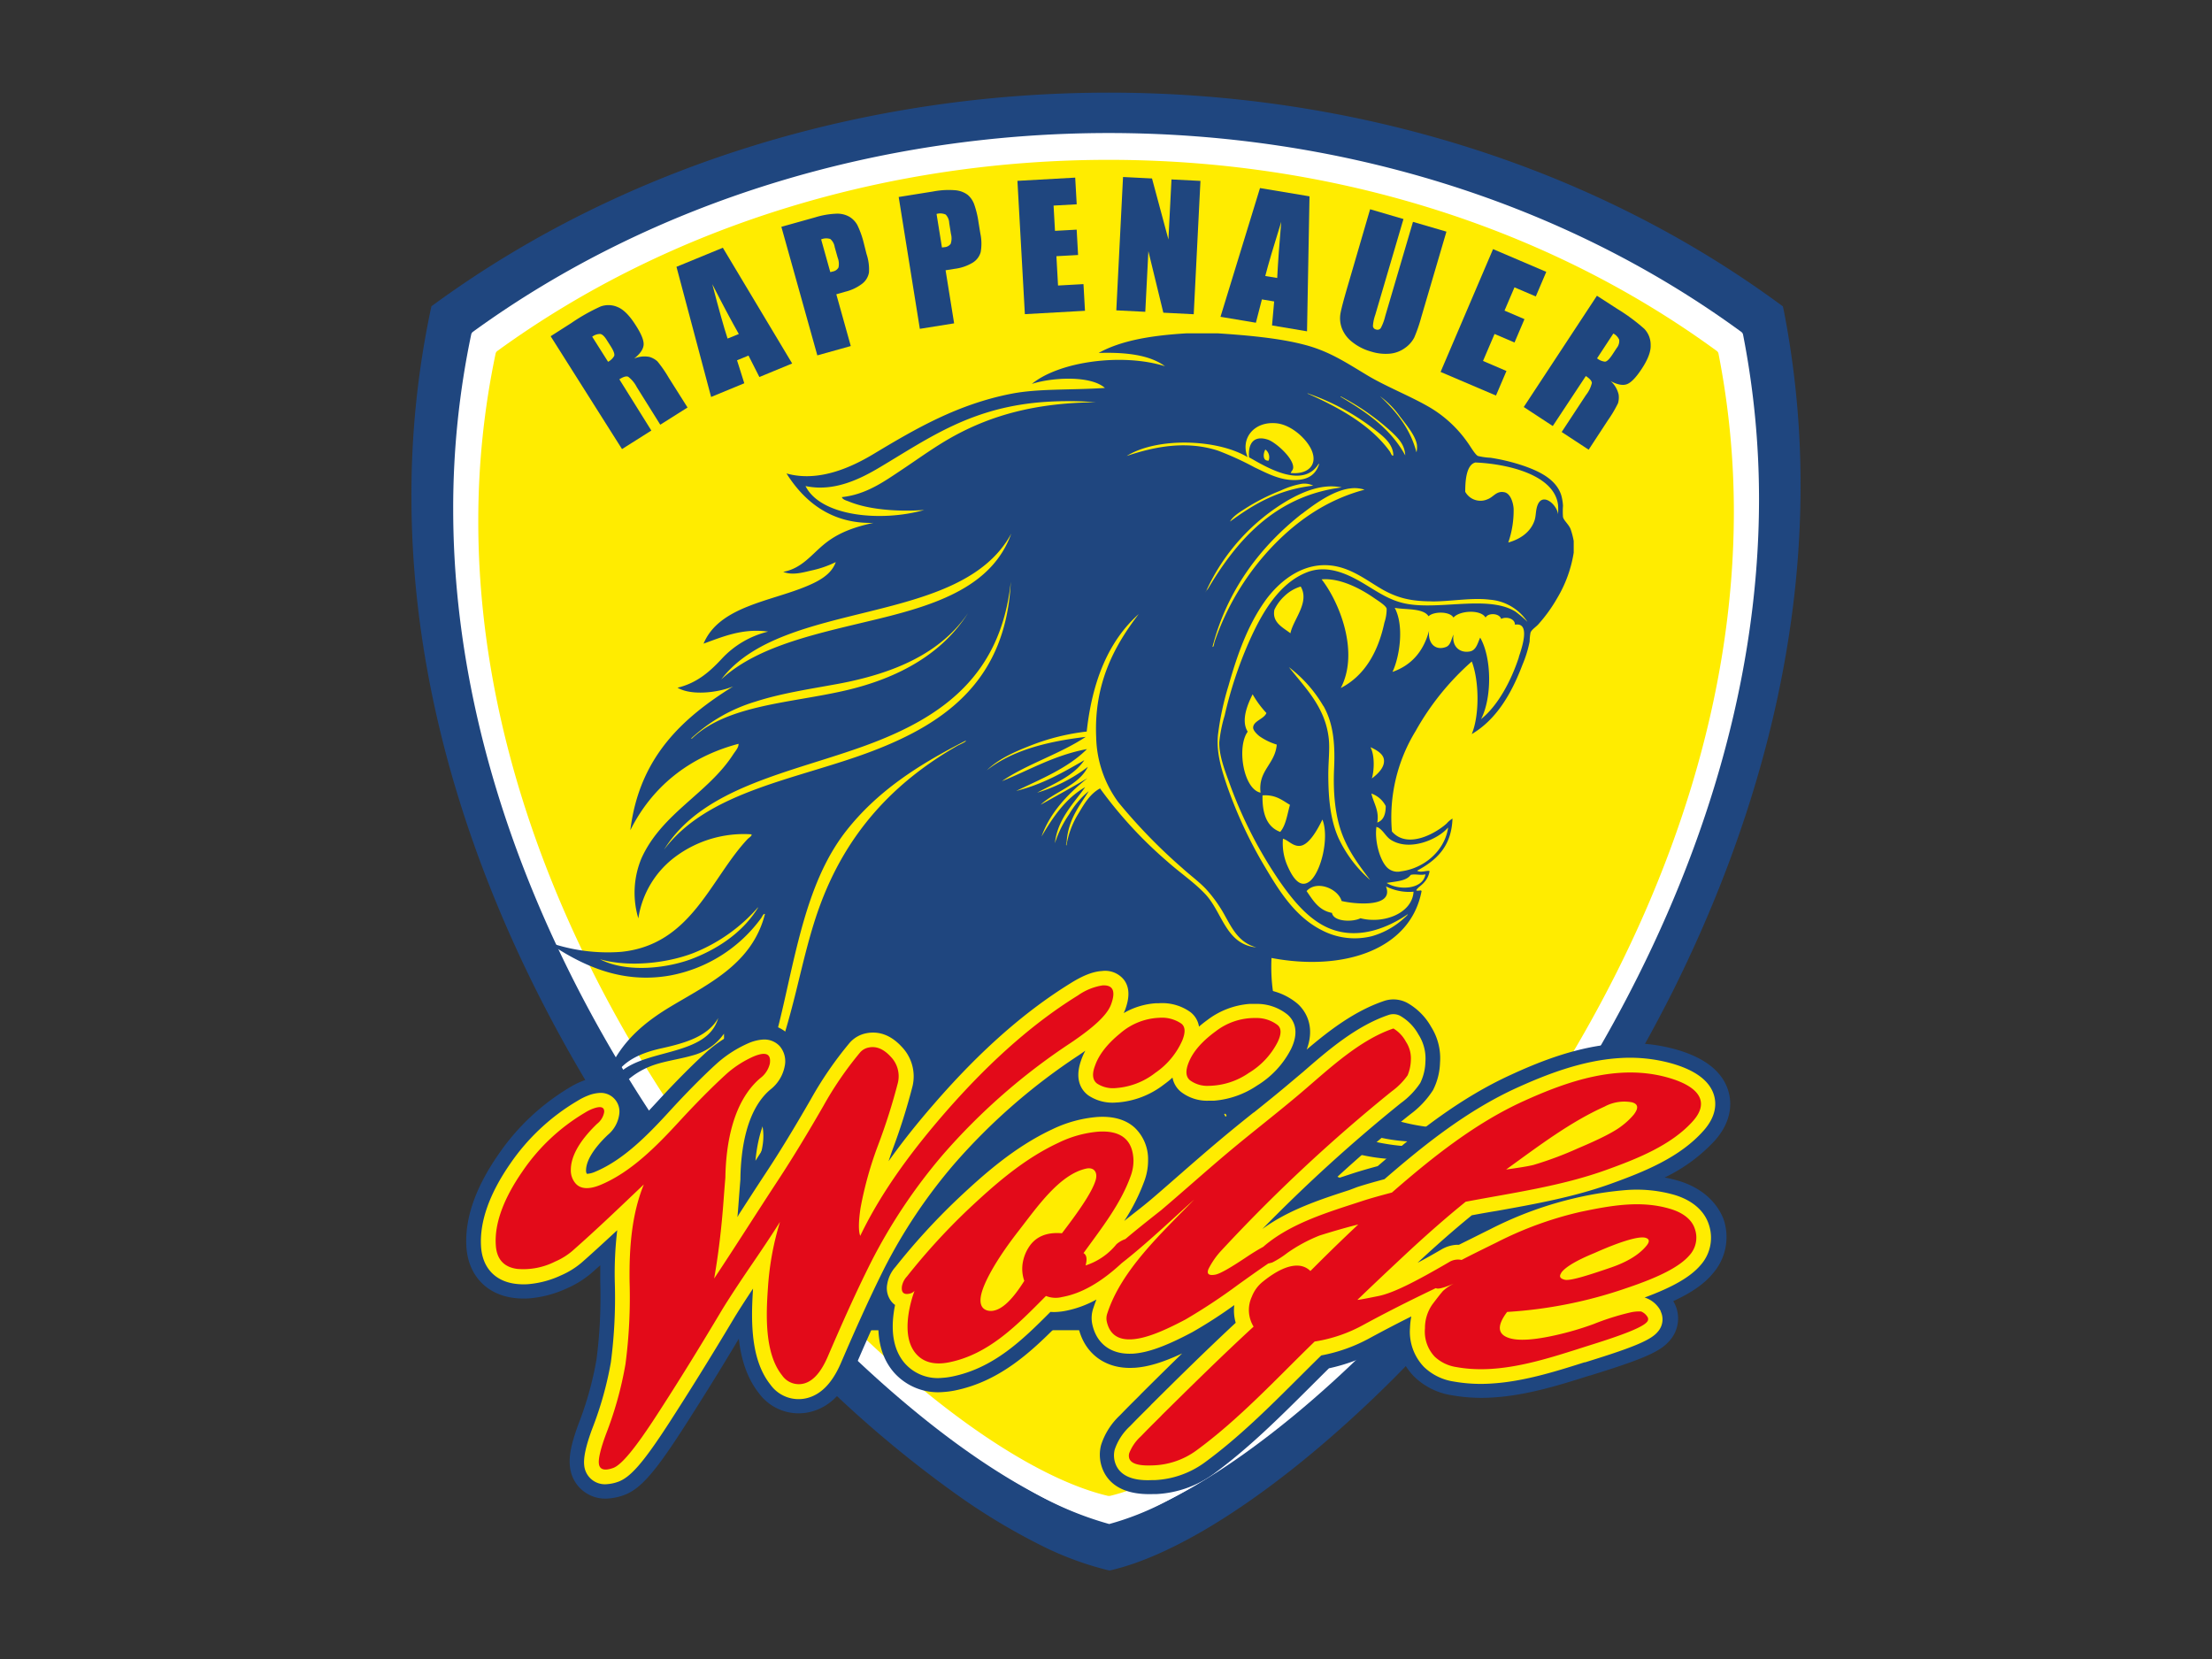
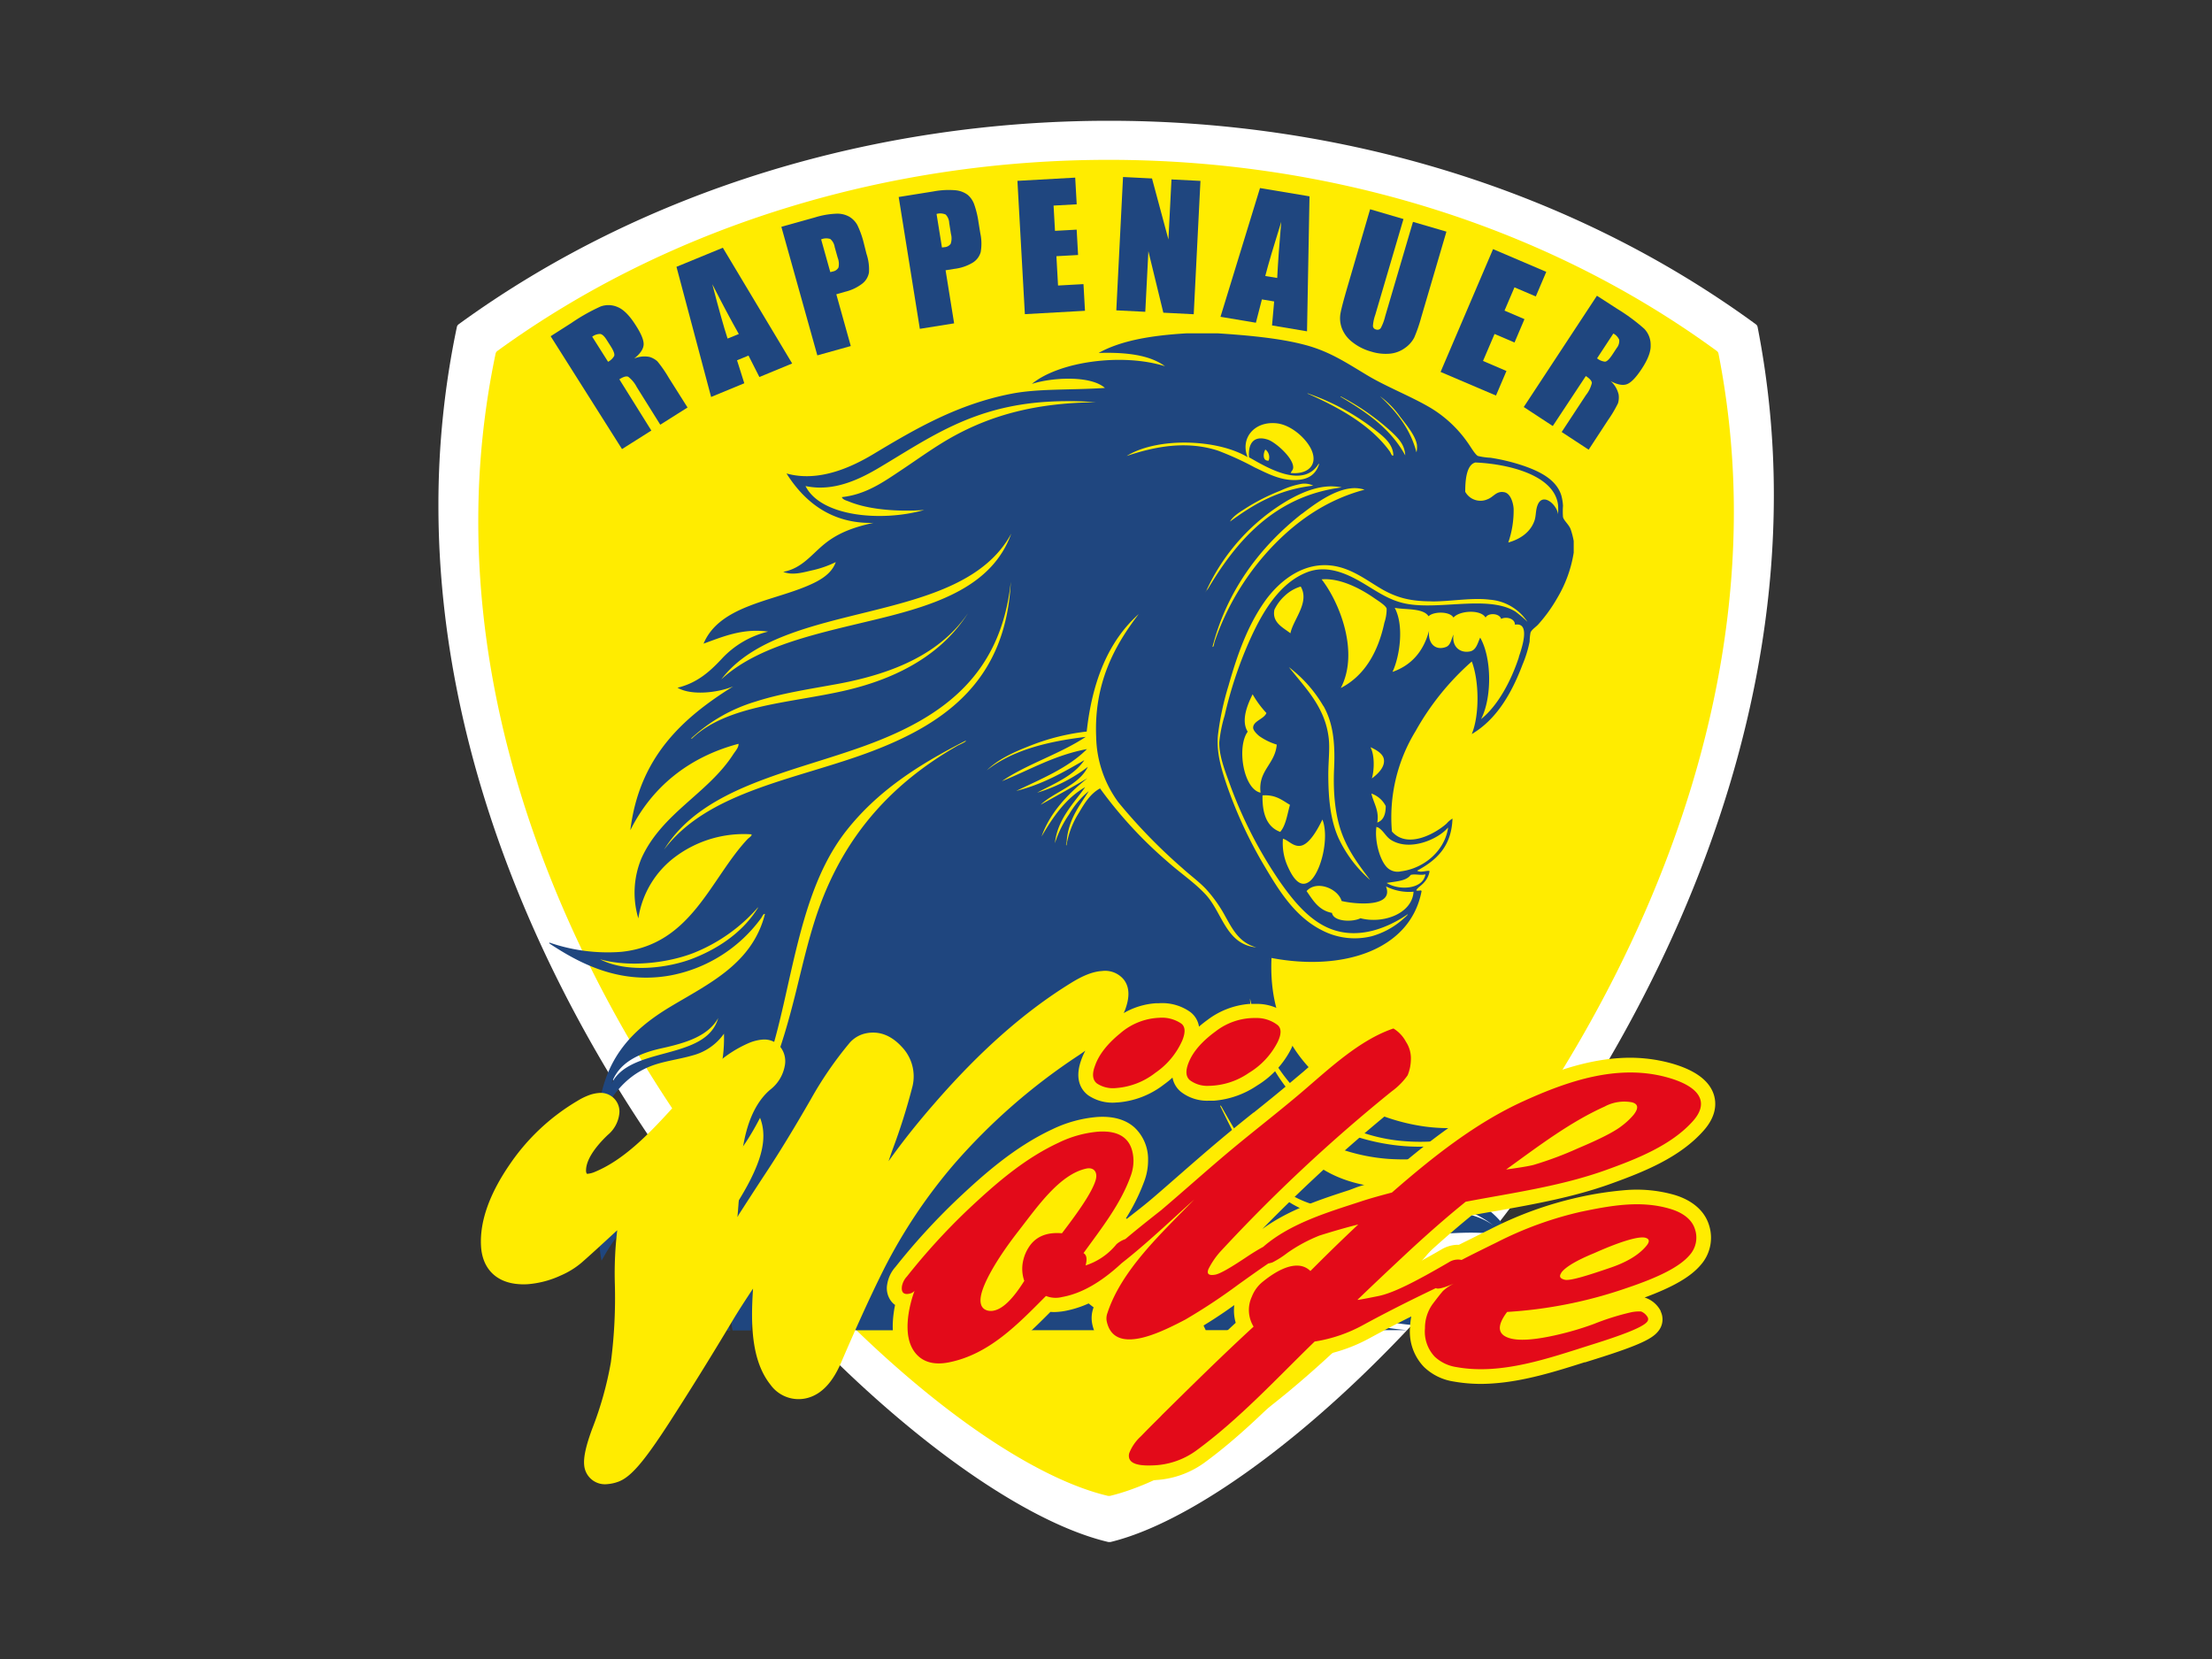
<svg xmlns="http://www.w3.org/2000/svg" width="500" height="375" viewBox="0 0 500 375">
  <rect x="0" y="0" width="500" height="375" fill="#333333" stroke="none" />
  <defs>
    <style>
      .cls-1 {
        fill: #fff;
      }

      .cls-2 {
        fill: #1f467f;
      }

      .cls-3 {
        fill: #ffec00;
      }

      .cls-4 {
        fill: #014c93;
      }

      .cls-5 {
        fill: #e30a19;
      }
    </style>
  </defs>
  <title>rappenauer-woelfe</title>
  <g id="Gewerbe">
    <g id="Wölfe">
      <path class="cls-1" d="M397.29,73.93a1,1,0,0,0-.4-.63c-42.18-30.85-94.27-46-146.22-46-52.62,0-105.1,15.51-147,46a1,1,0,0,0-.4.62,195.29,195.29,0,0,0-4.17,40.33c0,59.63,26.37,115.47,58.42,157.76,16,21.15,33.49,38.91,49.82,52.08s31.53,21.73,43.2,24.47H251c11.4-2.76,26.35-11.44,42.51-24.78,24.21-20,51-50.48,71.86-87.21s35.59-79.69,35.59-124.63A197.4,197.4,0,0,0,397.29,73.93Z" />
-       <path class="cls-2" d="M403.25,70.4,403,69.25l-.94-.69c-43.72-32-97.64-47.62-151.38-47.62-54.45,0-108.77,16-152.23,47.61l-.93.67-.24,1.12A202.64,202.64,0,0,0,93,112.2c0,30.92,6.84,60.82,17.81,88.45,16.45,41.44,42.17,77.76,68.25,104.83a258.38,258.38,0,0,0,38.34,33.16,142.71,142.71,0,0,0,17.41,10.42,72.05,72.05,0,0,0,15.3,5.78l.69.16.69-.16c6.13-1.48,13-4.5,20.53-8.86,13.11-7.64,28-19.41,43.09-34.48A343.16,343.16,0,0,0,378,224.3C395.29,189.73,407,150.59,407,109.81A205.06,205.06,0,0,0,403.25,70.4ZM397,111.91c0,29.38-6.45,58-16.85,84.55-15.59,39.84-40.08,75.07-64.77,101.25a248.06,248.06,0,0,1-36,31.94,131.76,131.76,0,0,1-16,9.84,63.39,63.39,0,0,1-12.65,5,75.46,75.46,0,0,1-18.14-7.74c-12.37-7-26.74-18-41.25-32.22a321.51,321.51,0,0,1-60.55-82.38c-16.65-32.68-27.8-69.6-27.8-108a191.53,191.53,0,0,1,3.87-38.42c41-29.48,92.33-44.57,143.81-44.57,50.81,0,101.7,14.7,143,44.55A193.75,193.75,0,0,1,397,111.91Z" />
      <path class="cls-1" d="M394,75.64a1,1,0,0,0-.4-.62c-41.24-30.16-92.17-44.94-143-44.95C199.21,30.08,147.89,45.24,106.9,75a1,1,0,0,0-.39.61,191,191,0,0,0-4.07,39.43c0,58.3,25.78,112.9,57.12,154.24,15.67,20.68,32.74,38,48.71,50.91s30.83,21.25,42.23,23.92H251c11.15-2.69,25.76-11.19,41.56-24.22,23.67-19.56,49.91-49.36,70.25-85.26s34.8-77.91,34.8-121.85A193.13,193.13,0,0,0,394,75.64Z" />
      <path class="cls-3" d="M388.45,79.94a1,1,0,0,0-.38-.6c-39.65-29-88.61-43.21-137.45-43.21-49.46,0-98.8,14.58-138.21,43.21a1,1,0,0,0-.38.58,183.61,183.61,0,0,0-3.92,37.91c0,56.05,24.79,108.54,54.92,148.3,15.07,19.88,31.48,36.58,46.83,49s29.64,20.43,40.6,23h.45c10.72-2.59,24.77-10.76,40-23.29,22.76-18.8,48-47.46,67.55-82s33.45-74.9,33.46-117.15A185.5,185.5,0,0,0,388.45,79.94Z" />
      <path class="cls-4" d="M315.36,110.87c0,.17-.06.34-.08.51.05-.2.1-.4.15-.6C315.38,110.79,315.34,110.8,315.36,110.87Z" />
      <path class="cls-4" d="M315.46,110.68l0,.1h0Z" />
      <path class="cls-2" d="M151.58,220.48A32.91,32.91,0,0,0,172,207.6c.33-.44.54-1.14.91-1-2.88,11.28-12.66,15.72-21.44,21-9,5.42-15.69,12.34-16.41,26.07,2.84-5.46,5.86-10.15,11.78-12.58,3-1.22,6.5-1.59,9.66-2.51a12.53,12.53,0,0,0,7.15-4.93c.34,13.7-6.61,19.78-14.39,25.56-7.43,5.52-16,11.63-13.29,25.76,2.14-3.84,4.23-7,7.55-9.46s7.52-3.64,11.57-5.43c8-3.56,12.77-9.78,16.71-17.41,1.46,3.68.54,7.52-.6,10.47-3.48,9-10.14,15.13-12.48,25a19.85,19.85,0,0,0,1,12.59h5.35a15.14,15.14,0,0,1-.13-7.05c1-4.06,3.84-7,6.44-9.86,5.58-6,12.34-11.92,11.47-23.25,1.69,9.37-2.55,14.81-6.95,19.83-4.25,4.85-10.09,9.18-10.57,16.91a13.07,13.07,0,0,0,.27,3.43h4.16a21.65,21.65,0,0,1,4-10.28c5.32-7.78,12.8-14.06,13.19-26.47.23-.24.37.26.4.3,2.5,3.07,5.46,7.38,5,13.08-.25,3.34-1.9,6.21-3.12,9.06a38.44,38.44,0,0,0-2.82,9.36,29.3,29.3,0,0,0-.35,4.94h4.63c.66-5.5,3.35-10.4,4.68-15.5,1.61-6.22,1.54-13.92-2.11-18.52A17.16,17.16,0,0,1,197.78,277c.38,5.16-.84,9.52-2,13.69-.91,3.24-2.17,6.46-2.54,10H209.7c.59-1.46,1.63-3,2.67-3.13s3.37,1.51,4.53,2.51c.23.2.44.4.65.61h37.36c-3.67-2.62-8.07-4.8-11.14-8.26-3.26-3.67-6.29-9.16-4.13-16.2,10.84,1.43,15.43,9.07,20,16.81,1.43,2.4,2.85,5,4.38,7.65h6c-.55-1.26-1.08-2.55-1.62-3.83-5.22-12.35-11.68-22.74-25.77-26.07,14.17,2.54,21.83,12.45,27.48,24.55.83,1.78,1.6,3.61,2.43,5.34h17.27a22,22,0,0,1-6.62-13.19c.28-.07.5.35.6.5,4.06,5.68,10.75,10,18.6,12.69h15.72a66.58,66.58,0,0,1-11.47-2c-9.35-2.57-17-7.15-21.84-13.89,5.47,5.33,13.33,9.67,22.14,12.38,8.45,2.6,21.09,3.85,30.39.91a23.92,23.92,0,0,1-9.31,2.62h9.82a37.66,37.66,0,0,0,11.26-6.55c-9.51,3-22.53,2.48-31.2-.5a43.2,43.2,0,0,1-20.53-15.1c13.43,4.57,29.81-2.23,44.18,1a18.75,18.75,0,0,0-11.47-9.26c-5.47-1.68-12.26-1.22-18.92-2-12.76-1.51-19.23-8.52-23.85-18-.2-.32.79.52,1.11.81a42.6,42.6,0,0,0,25.46,10.87c12.65.81,23-2.87,28.58-10-5.58,2.71-13.55,3.69-20.83,2.62a45.56,45.56,0,0,1-17.61-6.54c-9.4-6-17.36-15.61-16.61-31.5,16.15,3.07,31.38-1.76,33.92-15.1-.06-.37-.85.07-1.21-.2.36-.66,1.23-1.1,1.81-1.81a4.83,4.83,0,0,0,1.21-2.52c-.43-.27-2,.46-2.82-.1,4.26-2.31,7.78-5.37,8-11.78a5.23,5.23,0,0,0-1.31,1.11c-2.49,2.24-8.86,5.85-12.38,1.81A37.33,37.33,0,0,1,320,165.22a59.73,59.73,0,0,1,12.68-15.7c1.68,4.37,1.78,12.08,0,16.41,5.58-3.29,9-9.17,11.47-15.7a26.31,26.31,0,0,0,1.61-5.24,11.88,11.88,0,0,1,.2-2c.23-.64,1.15-1.22,1.71-1.81a34.49,34.49,0,0,0,4.33-6,28.8,28.8,0,0,0,3.72-10.26v-2.62a17.09,17.09,0,0,0-.71-2.72c-.44-1.08-1.54-1.92-1.71-2.72a16.47,16.47,0,0,1,0-2.52,10.94,10.94,0,0,0-.4-2.42c-1.16-3.61-5-5.38-8.25-6.54a43.67,43.67,0,0,0-7.75-1.91,15,15,0,0,1-2.82-.4c-.65-.29-1.75-2.25-2.31-3a27.62,27.62,0,0,0-8.36-7.85c-4.33-2.58-10-4.78-14.29-7.35-4.8-2.87-8.7-5.54-14.49-7-5.6-1.45-12.74-2.09-19.32-2.52h-7.15c-7.63.46-14.63,1.54-19.83,4.43,6.2-.19,11.56.45,15,3-9.55-3-23.85-1.12-30.09,4,4.69-1.51,13.32-1.93,16.51.91-7.79.52-15,.11-21.14,1.31-12.14,2.37-21.62,7.89-31.1,13.59-4.89,2.94-12.41,6.5-19.73,4.43,3.6,5.73,9.6,11.44,19.63,11.17-4.58,1-8,2.31-11,4.73s-5.11,5.55-9.36,6.34c2,.84,4.4.16,6.34-.3a23.32,23.32,0,0,0,5.53-1.91c-1,2.82-3.81,4.29-6.54,5.44-8.34,3.5-19.82,4.59-23.35,13,4.18-1.49,8.77-3.54,14.59-2.72a21,21,0,0,0-10.47,6.14c-2.66,2.85-5.54,5.47-10,6.54,3.24,1.9,9.42,1.05,12.58-.3-11.46,7.13-21.22,16-23.25,32.51,4.75-9.51,12.92-16.47,24.45-19.53.08.8-.69,1.62-1.21,2.41C160,179.4,149.63,183.78,145,194a20.2,20.2,0,0,0-.71,13.59,21.32,21.32,0,0,1,8.46-14,25.91,25.91,0,0,1,17.11-5c.18.38-.54.71-.91,1.11-8.42,9-12.67,23.87-28.58,25.46a40.34,40.34,0,0,1-16.2-2.11v.2C130.92,217.72,140,222.59,151.58,220.48ZM138.2,245c1.59-4.74,6-6.86,11.37-8.05s10.46-2.69,12.78-6.84C159.52,239.93,142.4,236.29,138.2,245Zm78.5-76.59c-14.67,8.33-25.52,19.95-31.6,36.94-2.09,5.83-3.5,12-5.13,18.62-3.19,12.85-6.91,24.81-14.69,32.91-4.06,4.22-9,6.89-14.29,9.56-5,2.53-10.21,5.41-12.58,11.17,1.64-6.16,6.82-9.17,11.78-11.87s10.21-5.58,14.19-9.56c8.08-8.08,10.79-20.4,13.79-33.82s5.93-25.37,13.08-34.52c7-8.93,16.24-14.94,27.07-20.43C218.45,167.65,217.23,168.15,216.7,168.44Zm89.68,105.18c5.66.06,11.36-1.21,17.41-1.21a21.38,21.38,0,0,1,13.89,4.73c-4.45-3.45-11.87-3.92-19.12-3-6.87.85-14.3,2.19-20.83.4-11.94-3.27-16.83-14.2-21.94-24.56.15-.2.42.38.6.7,3,5.34,6.31,10.9,10.37,15.3C291.14,270.73,297.25,273.52,306.38,273.62Zm-6.64-21.54a38.22,38.22,0,0,0,16,5.73A45.65,45.65,0,0,0,335,255.91c-10.34,6-27.64,2.95-35.93-2.42s-14-14.33-16.31-25.87a8.19,8.19,0,0,1-.2-1.91C285,237.39,291,246.26,299.73,252.08Zm-14.79-72.87c-3.89-.77-5.44-10.33-2.92-13.79-1.62-2.6.07-6.36,1.11-8.45a22.71,22.71,0,0,0,3.12,4.23c-.53,1.36-3,1.79-3,3.32,0,.64.91,1.52,1.41,1.91a14,14,0,0,0,3.93,1.91C288.22,172.79,284.32,174.14,284.94,179.21Zm25.06.2a5.75,5.75,0,0,1,3.22,2.82c0,1.89-.52,3.24-1.91,3.73C311.8,183.23,310.47,181.5,310,179.42Zm-.2-10.47c1,.46,2.79,1.34,3,2.72.3,1.83-1.51,3.43-2.72,4.33C310.69,174,310.7,170.59,309.8,168.95Zm3.12-28.18c-1.44,6.76-4.54,12.05-9.86,14.79,4.24-8.1-.3-19.4-4.33-24.56,4.17-.37,8.85,2.12,11.88,4.23.91.63,2.65,1.69,2.82,2.41A9.82,9.82,0,0,1,312.92,140.77Zm-13.79,18.82c2.12,3.75,2.69,8.09,2.42,14.09-.26,5.68.26,10.8,1.81,14.9s4,7.27,6.34,10.37a28.6,28.6,0,0,1-7.15-9.46c-1.78-4-2.31-8.71-2.31-14.39,0-3,.37-5.72.1-8.15-.79-7.09-5.36-11.47-9-16.1A30,30,0,0,1,299.13,159.59Zm-7.45-16.4c-1.61-1.27-4.23-2.42-3.62-5.34a10.21,10.21,0,0,1,2.32-3.12,9,9,0,0,1,3.62-2.11C296.12,136.17,292.31,140,291.68,143.18Zm-.1,38.75c-.62,2.16-.92,4.65-2.21,6.14-3-1.09-4.09-4.1-4-8.25C288.37,179.58,289.83,180.9,291.58,181.93ZM290,189.58c1.25.35,2.27,1.81,3.92,1.61,2.13-.26,4.13-4.16,5-5.94,1.61,4.08-.32,12-2.92,14-2.37,1.79-4.07-1.5-4.93-3.42A12.55,12.55,0,0,1,290,189.58Zm13.28,14.09c3.37.78,11.88,1.44,10-3.32a11.5,11.5,0,0,0,6.24,1.21c-.32,5-6.92,7.33-12,6-1.7.89-6.08.84-6.44-1.21-3-.56-4.28-2.83-5.74-4.93C297.64,198.86,302.47,200.88,303.26,203.67Zm18.92-6c-.59,3.43-6.07,3.64-8.76,1.91,2.06-.36,4.43-.4,5.43-1.81C319.9,197.48,321.12,197.93,322.18,197.63Zm5.13-10.57c-.75,5.12-5.33,9.19-10.67,9.86a3.37,3.37,0,0,1-3.42-1.21c-1.44-1.76-2.54-5.77-2.11-8.86.09,0,.1,0,.1.1h.2c1.32.77,1.72,2,2.92,2.82C318.63,192.56,325.09,189.71,327.31,187.06Zm16-38.55c-1.82,5.55-4.81,11-8.55,14,2.48-4.81,2.45-13.82-.2-18.42-.54,1.08-.83,2.83-2.31,3.12-2.32.45-4.13-1.15-3.72-3.82-.53,1.12-.64,2.42-1.71,2.82-2.46.9-4.13-.9-3.81-3.71-1.23,4.64-3.93,7.82-8.27,9.34,1.64-3.47,2.67-10.45.5-14.49,2.32.47,6.43,0,7.65,1.91,1.16-1.13,4.81-1.14,5.64.3,1.25-1.55,6.12-1.94,7.25,0,.59-1.15,3.16-1,3.52.3,1.09-.59,3.13-.13,3.12,1.31C346.09,140.55,343.93,146.65,343.31,148.52Zm-9.76-44h.1c6.82.31,17.73,2.65,18.52,9.66a18.56,18.56,0,0,1,0,2.05c-.26-2.2-3.44-5-4.61-2.15-.49,1.2-.35,2.45-.71,3.52-.87,2.6-3.16,4.22-5.94,5a22.15,22.15,0,0,0,1.21-7.65c-.1-1.42-.73-3.46-2.11-3.72-1.83-.35-2.42,1.11-3.83,1.61a3.93,3.93,0,0,1-5-1.71C331.2,108.89,331.39,105,333.55,104.53Zm-9.86,31.4c4.35,0,9-.9,13-.4a11.22,11.22,0,0,1,8.55,5,26.44,26.44,0,0,0-2.72-2.31c-6.49-4-18.44.15-26.07-2.11-3.51-1-6.46-3.3-9.56-5s-7.22-3.39-11.37-1.81c-6.54,2.48-10.47,9.55-13.28,15.9a92.06,92.06,0,0,0-5.44,16.51,31.93,31.93,0,0,0-1.21,6c-.09,3,1.26,6.45,2.21,9.06a98.82,98.82,0,0,0,11.37,22.34c2.86,4.09,6.6,8.94,11.67,10.87,6.3,2.4,12.8-.25,17.31-3.32.31-.05-1,1.05-1.41,1.41a18.13,18.13,0,0,1-6.64,3.52,16,16,0,0,1-11.27-1.31c-6-3-9.61-8.74-12.89-14.29a99.72,99.72,0,0,1-8.65-18.52c-1.12-3.35-2.41-7.25-2-11.37A63.84,63.84,0,0,1,277.69,155c2-7.07,4.32-13.55,8.15-19,3.24-4.62,9.76-10.39,18.12-7.45,3.29,1.16,5.9,3.22,8.76,4.83C315.86,135.09,318.74,135.93,323.69,135.93Zm-51.13-2.21A45.71,45.71,0,0,1,291.28,113c3.26-1.82,7.59-3.75,12-2.82-15,1.91-23.7,11.93-30.19,22.85a5.08,5.08,0,0,1-.4.5C272.75,133.39,272.4,134.18,272.56,133.72Zm5.43-15.8c.58-1.13,1.94-2,3.22-2.82a45.24,45.24,0,0,1,8.25-4.23,19.12,19.12,0,0,1,4.63-1.51,4.42,4.42,0,0,1,2.72.4C288.75,110.69,283.18,114.12,278,117.92Zm16.31-1.81c2.58-2,7-5.31,11-5.74a7.27,7.27,0,0,1,3.12.3c-9,2.4-15.93,7.53-21.54,13.59A59.06,59.06,0,0,0,274.57,145c-.16.46-.19,1.33-.5,1.21C277.35,133.44,284.92,123.47,294.3,116.11Zm22.24-21.84c1.31,1.7,3.38,4.15,3.72,6.24a5,5,0,0,1-.1,1.71c-1.46-5.51-4.65-9.3-8.25-12.68A19.9,19.9,0,0,1,316.54,94.27Zm-13.39-4.63a53.76,53.76,0,0,1,11.47,8.05c1.47,1.43,2.88,2.78,3,5.23-3.25-6-8.71-9.75-14.49-13.18C302.91,89.75,303,89.62,303.16,89.64Zm-7.45-.7a52.43,52.43,0,0,1,15.4,8.45c1.65,1.32,3.77,2.95,3.83,5.53-.36.25-.54-.54-.81-.91-4.26-5.9-11.29-9.82-18.42-13C295.46,89,295.54,88.91,295.71,88.93ZM282,103.33c-1.69-4.28,1.52-8.16,6.54-7.65,3.46.35,7,3.7,8,6.24,1.35,3.36-1.12,5.36-4.73,5-.18-.14.47-.54.5-1.21.11-2.15-4-5.77-5.74-6.34-3.06-1-4.52.76-4.23,4,3.69,2.08,12.07,7.3,15.7,1.51.05-.15.1,0,.1.1-.69,2.12-2.24,3.41-5.13,3.52-3.61.15-6.56-1.51-9.36-2.82a68.44,68.44,0,0,0-8.35-3.82c-7.13-2.31-14.26-.94-20.63,1.21C261.6,98.76,275.23,99.24,282,103.33Zm4.73.8c-1.41.06-1.19-1.7-.71-2.52A2.15,2.15,0,0,1,286.75,104.13Zm-29.29,34.62c-5.39,7-10.2,15.6-9.66,27.88a25.71,25.71,0,0,0,5,14.7,124.11,124.11,0,0,0,14.59,15c1.76,1.6,3.7,3,5.23,4.63a30.47,30.47,0,0,1,4.13,5.74c1.88,3.38,3.34,6.36,7.25,7.45-6.93-.67-7.68-8-11.57-12.08-2.54-2.69-5.62-4.73-8.56-7.35a96.55,96.55,0,0,1-15.2-16.51c-2.17,1.18-3.5,3.34-4.73,5.44a19.65,19.65,0,0,0-2.82,7.25c0,.36-.18.14-.1-.1s0-.38.1-.4c.34-5.2,2.89-8.18,5-11.57a19.11,19.11,0,0,0-4.43,5.23,24.67,24.67,0,0,0-3.22,6.54c.61-5.5,4.19-8.89,6.84-12.68-4.44,2.58-7.27,6.75-9.86,11.17,1.94-5.5,6.05-9.71,10.37-13.19-3.46,2.07-7,4-10.57,6,3.07-2.93,8.57-4.31,10.67-8.56a35.67,35.67,0,0,1-11.47,5.84c3.91-2.09,8.24-3.77,10.67-7.35-4.73,2.72-9.43,5.47-15.4,6.95,5.74-2.75,11.77-5.21,16-9.46-7.43,1.4-12.93,4.72-19.22,7.25,5.45-3.78,13.17-6.15,18.92-10-8.91,1.05-16.79,3.14-22.34,7.55,2.53-2.49,6.19-4.17,10-5.64a50.06,50.06,0,0,1,12.58-3.12C246.9,153.82,250.66,144.77,257.46,138.75Zm-75.38-28.89c6.4,1.39,12.34-1.57,16.81-4.23,11.28-6.71,20.87-13.72,37.64-14.8a76.37,76.37,0,0,1,11.17.1c-13.42.11-23.35,2.9-31.9,7.55-4.24,2.31-8,5.09-12,7.75s-8,5.55-13.49,6.14c.21.6,1.07.78,1.61,1,4.31,1.78,10.78,2.35,17,1.91C199.32,118,185.55,116.81,182.08,109.87Zm-19,43.68c14-18.36,54-11.66,65.52-32.91-4.28,11.87-16.73,16-29.89,19.22S171.51,145.72,163.06,153.55Zm-6.64,13.39c-.21.11-.21.11-.1-.1a36.91,36.91,0,0,1,14.49-8.25c5.76-1.86,12.23-2.83,18.62-4,12.92-2.41,23.26-7,29.39-16-5.7,9-15.39,14.65-27.78,17.51S164.36,159.31,156.41,166.94Zm-6.34,25.16c8.82-14.32,28.84-17.42,45.79-23.65,17.13-6.29,30.37-15.77,32.61-36.94-1.07,21.92-14.32,31.79-31.2,38.24S160.15,178.66,150.07,192.1Zm-14.39,24.76c6.75,1.89,15.36.77,21-1.41a38,38,0,0,0,14.49-10.16c0-.25.12-.17.1,0-3.17,5.07-8.24,8.81-14.39,11.27C151.13,218.87,141.8,220,135.68,216.86Z" />
      <g>
-         <path class="cls-2" d="M379.34,266.89a30.27,30.27,0,0,0-3.06-.73,37.45,37.45,0,0,0,11.32-8.32c4.16-4.66,3.73-9,3.1-11.14-1.29-4.44-5.3-7.63-11.92-9.5a38.49,38.49,0,0,0-12.85-1.31c-9.13.56-17.77,4-24.28,7-11.48,5.21-21.31,13-30.23,20.7-1.86.5-3.86,1.07-5.62,1.64l-1.83.6-2.29.75c5.53-5.08,11.2-10,17.07-14.68a20.64,20.64,0,0,0,5.16-5.47,14.49,14.49,0,0,0,1.59-6.19,13.26,13.26,0,0,0-2-8.12,14.16,14.16,0,0,0-5.44-5.45,6.64,6.64,0,0,0-5.19-.42c-6.63,2.24-12.37,6.63-17.51,11,2.25-6-1-9.47-2.16-10.45a14.19,14.19,0,0,0-9.08-3.24c-.61,0-1.24,0-1.86,0A20.9,20.9,0,0,0,272.06,227a8.47,8.47,0,0,0-1-.94,14.16,14.16,0,0,0-9.24-2.71l-.74,0a19.49,19.49,0,0,0-2.78.38,8.3,8.3,0,0,0-1.6-4.31,8.67,8.67,0,0,0-7.83-3.38h-.06c-2.52.15-5.34,1.22-8.62,3.25-10.45,6.46-20.52,15.27-30.75,26.92l0-.16a13,13,0,0,0-3.23-11.78c-3.5-3.82-7.18-4.44-9.64-4.29a11,11,0,0,0-1.47.19,10.06,10.06,0,0,0-5.67,3.27,86.62,86.62,0,0,0-9.11,13.22c-3.48,6-6.61,11.19-9.56,15.72.61-6.39,2.45-11.16,5.32-13.62a12.09,12.09,0,0,0,4.44-7.36,8.48,8.48,0,0,0-2-7.3,8,8,0,0,0-6.55-2.53,13.17,13.17,0,0,0-4.29,1.1,30.44,30.44,0,0,0-7.6,4.79l-.06.05,0,0-.07.06c-1.85,1.66-5.76,5.33-11.23,11.28-2.14,2.33-4.35,4.67-6.65,6.75a9.09,9.09,0,0,0,1.15-3.95,7.54,7.54,0,0,0-8.18-8.07,11.54,11.54,0,0,0-3.43.8,17.16,17.16,0,0,0-2.79,1.39,51.35,51.35,0,0,0-16.19,15.23c-5.15,7.43-7.58,14.42-7.21,20.76s4.4,10.76,10.55,11.6a18,18,0,0,0,3.55.13,25.11,25.11,0,0,0,8.68-2.3,21.92,21.92,0,0,0,5.48-3.42l2-1.76c0,1.34,0,2.61,0,3.78a109.47,109.47,0,0,1-.85,17.51,75.39,75.39,0,0,1-4,14.4c-1.68,4.5-2.28,7.43-2,9.78a8,8,0,0,0,8.75,7.23,12.39,12.39,0,0,0,3.13-.64c3.76-1.25,6.87-4.64,13.29-14.52,4-6.21,8.23-12.93,13-20.94.52,4.61,1.83,8.89,4.59,12.37a11.13,11.13,0,0,0,12.19,4c4-1.21,7.11-4.4,9.41-9.76,1.67-3.88,3.54-8.16,5.54-12.51-.67,5.62.44,10.18,3.34,13.52a13.31,13.31,0,0,0,11.17,4.42,19.33,19.33,0,0,0,2.58-.34c9.91-2,16.91-8.41,23-14.53l.46,0a17.18,17.18,0,0,0,2-.24q1.15-.2,2.3-.52a8.9,8.9,0,0,0,.22,1.16c1.41,5.87,6.15,9.33,12.38,9h.18c3.08-.19,6.44-1.19,10.85-3.25-3.17,3.09-6.27,6.15-9.26,9.13l-.21.22-.1.11-.7.7,0,0c-.86.85-2.13,2.11-3.8,3.84a15.73,15.73,0,0,0-4.26,6.73,8.75,8.75,0,0,0,.2,5c1,2.92,3.83,6.35,11.62,6.06l.69,0a24.05,24.05,0,0,0,12.93-4.56c7.91-5.78,14.89-12.74,21.65-19.47,1.38-1.37,2.9-2.9,4.43-4.4a40.54,40.54,0,0,0,11.08-4.15q2.22-1.2,4.19-2.23a14.2,14.2,0,0,0,4,8.27,15.56,15.56,0,0,0,8.47,4.2,38.6,38.6,0,0,0,9.37.5c7.66-.47,15.18-2.85,21.82-4.95l.07,0,2.2-.69c11.42-3.57,14.15-5.17,16-7.43a7.54,7.54,0,0,0,1-8l-.14-.28-.1-.18-.14-.24c4.14-1.92,7-3.9,8.91-6.21a12.51,12.51,0,0,0,2.46-12.32C388,271.54,384.48,268.4,379.34,266.89ZM273.59,255.21c-2.87,2.41-5.72,4.89-8.48,7.3l0,0-2.4,2.09a14.51,14.51,0,0,0,.15-2.43,13.05,13.05,0,0,0-4-9.68,11.9,11.9,0,0,0-1.13-.91,24.1,24.1,0,0,0,6.27-3.05,9.09,9.09,0,0,0,.84.8,13,13,0,0,0,8.41,2.71c.44,0,.91,0,1.39,0a20.65,20.65,0,0,0,3.53-.54C276.6,252.72,275.09,254,273.59,255.21Zm-33-10.35a8.6,8.6,0,0,0,2.89,5,35.52,35.52,0,0,0-7,2.46,73.26,73.26,0,0,0-17,11.55A130,130,0,0,1,240.61,244.86Z" />
        <g>
          <path class="cls-3" d="M243.89,238.5l1.44-1a14.39,14.39,0,0,0-1,2.3c-1.57,4.58.39,6.86,1.69,7.81a9.8,9.8,0,0,0,6.42,1.59h.17a19.52,19.52,0,0,0,10.49-4.06c.69-.5,1.32-1,1.93-1.56a5.44,5.44,0,0,0,1.91,3.22,9.66,9.66,0,0,0,6.32,2c.37,0,.76,0,1.16,0a20.21,20.21,0,0,0,9.71-3.41,20.68,20.68,0,0,0,7.72-8.32c2.07-4.31.37-6.7-.82-7.73a11,11,0,0,0-7-2.42c-.51,0-1,0-1.54,0a18,18,0,0,0-9.55,3.62c-.69.5-1.32,1-1.92,1.52a5.11,5.11,0,0,0-1.95-3.29,10.94,10.94,0,0,0-7.13-2l-.61,0A16.74,16.74,0,0,0,254,229c.12-.25.22-.49.32-.74,1.07-2.88,1-5.1-.25-6.77a5.45,5.45,0,0,0-5-2h0c-2,.12-4.27,1-7.08,2.76-10.41,6.43-20.46,15.3-30.72,27.11-4,4.58-7.44,8.93-10.42,13.12q.4-1.21.88-2.56a138.57,138.57,0,0,0,4.55-14.44,9.64,9.64,0,0,0-2.43-8.84c-2.1-2.29-4.45-3.38-7-3.22a7.47,7.47,0,0,0-1,.13,6.67,6.67,0,0,0-3.81,2.19,83.37,83.37,0,0,0-8.74,12.7c-3.73,6.48-7.08,12-10.23,16.75-2.07,3.15-4.16,6.39-6.18,9.52l0,.07-.2.31q.15-1.66.27-3.35.19-2.58.4-5.17v-.22c.11-6.6,1.36-15.42,6.69-20a8.78,8.78,0,0,0,3.32-5.33,5.27,5.27,0,0,0-1.14-4.57,4.76,4.76,0,0,0-3.9-1.46,10,10,0,0,0-3.21.84,27.09,27.09,0,0,0-6.76,4.27l-.07.06c-1.83,1.64-5.65,5.23-11,11.08-5,5.47-10.47,11-16.75,13.62a5.43,5.43,0,0,1-1.68.46h-.21a1.32,1.32,0,0,1-.18-.77c0-2.18,1.76-5,4.9-8a7.33,7.33,0,0,0,2.63-4.9,4.22,4.22,0,0,0-4.66-4.59,8.32,8.32,0,0,0-2.45.59,13.88,13.88,0,0,0-2.28,1.14A48,48,0,0,0,115.36,263c-4.72,6.81-6.95,13.09-6.63,18.68.27,4.77,3.07,7.87,7.68,8.5a14.73,14.73,0,0,0,2.89.1,21.82,21.82,0,0,0,7.52-2,18.56,18.56,0,0,0,4.65-2.88c2.79-2.45,5.53-5,8.05-7.32a82.61,82.61,0,0,0-.55,11.79,112.82,112.82,0,0,1-.89,18.07,78.67,78.67,0,0,1-4.21,15c-1.44,3.88-2,6.49-1.82,8.24a4.7,4.7,0,0,0,5.24,4.29,9.11,9.11,0,0,0,2.29-.48c2.85-.95,5.76-4.27,11.55-13.18,4.52-7,9.24-14.55,14.83-23.91.29-.48,1.65-2.72,4.26-6.63-.55,8.11-.38,16.29,3.93,21.72a7.82,7.82,0,0,0,8.64,2.93c3-.91,5.43-3.49,7.32-7.89,2.78-6.47,6.11-14,9.72-21.23a119.43,119.43,0,0,1,15.78-23.6A137.29,137.29,0,0,1,243.89,238.5Z" />
          <path class="cls-3" d="M378.41,270.07A31.07,31.07,0,0,0,367.59,269a77.22,77.22,0,0,0-11,1.69,83.48,83.48,0,0,0-19.71,7.15c-2.16,1.06-4,2-5.53,2.75l-.21.1-1.38.69h-.61a7.54,7.54,0,0,0-3.35,1.06c-2,1.16-3.78,2.17-5.38,3,6.27-5.82,10.49-9.29,12.27-10.74,2-.37,3.94-.72,5.71-1,8.52-1.53,17.34-3.11,25.65-6.1,7.71-2.77,15.68-6,21-12,2.94-3.29,2.92-6.17,2.39-8-.95-3.26-4.19-5.7-9.64-7.24a35.17,35.17,0,0,0-11.74-1.19c-8.58.53-16.86,3.85-23.11,6.68-11.34,5.15-21.12,13-30,20.69-2,.54-4.27,1.16-6.18,1.79L305,269c-6.48,2.1-13.74,4.46-19.66,8.81a356.76,356.76,0,0,1,31.33-28.48,17.76,17.76,0,0,0,4.37-4.54,11.62,11.62,0,0,0,1.16-4.83,10,10,0,0,0-1.57-6.12,10.94,10.94,0,0,0-4.13-4.22,3.32,3.32,0,0,0-2.6-.21c-7.33,2.47-13.75,8-19.41,12.94l-.16.13-2.38,2c-2.8,2.38-5.72,4.73-8.55,7l-.05,0c-2.51,2-5.11,4.11-7.62,6.22-2.82,2.36-5.63,4.81-8.35,7.18l-.12.11c-2.14,1.86-4.56,4-6.91,6s-4.56,3.62-6.23,5a44.72,44.72,0,0,0,4.54-9,13.4,13.4,0,0,0,.85-4.75,9.82,9.82,0,0,0-3-7.32c-2-1.84-4.86-2.67-8.47-2.44a28.74,28.74,0,0,0-10.23,2.81c-8.54,4-15.59,10.28-21.52,15.88a148.13,148.13,0,0,0-13.88,15.21,7.58,7.58,0,0,0-1.85,3.83,4.84,4.84,0,0,0,1.09,4.17,4.13,4.13,0,0,0,.67.59c-.12.6-.23,1.18-.3,1.76-.68,4.89.17,8.74,2.51,11.44a9.93,9.93,0,0,0,8.46,3.28,15.93,15.93,0,0,0,2.14-.28c9.49-1.9,16-8.3,22.31-14.63a10,10,0,0,0,1.6,0,13.84,13.84,0,0,0,1.57-.19,23.69,23.69,0,0,0,7.23-2.61q-.39,1-.7,1.94a6.77,6.77,0,0,0-.21,3.78c1,4.37,4.31,6.75,9,6.52h.16c3.37-.21,7.5-1.71,13.42-4.86A105.1,105.1,0,0,0,279,295a9.94,9.94,0,0,0,.32,4c-6.62,6.16-13.06,12.51-19.1,18.51l-.07.08-.13.15-.85.85c-.85.84-2.1,2.08-3.75,3.79a12.69,12.69,0,0,0-3.44,5.25,5.37,5.37,0,0,0,.12,3.11c1.4,4.08,6.64,3.89,8.36,3.82l.6,0a20.79,20.79,0,0,0,11.18-3.93c7.7-5.62,14.59-12.49,21.26-19.14,1.6-1.59,3.39-3.39,5.16-5.11a36.91,36.91,0,0,0,11.11-4c3.58-1.94,6.69-3.54,9.24-4.81a15.84,15.84,0,0,0-.29,2.55,11.47,11.47,0,0,0,3.17,8.88,12.32,12.32,0,0,0,6.71,3.28,35.36,35.36,0,0,0,8.58.45c7.25-.44,14.57-2.76,21-4.8l.15,0,2.13-.67c10.41-3.25,13.07-4.73,14.35-6.33a4.19,4.19,0,0,0,.57-4.51l0-.09-.1-.18-.05-.09a6.19,6.19,0,0,0-3.29-2.71l-.19-.06c6.45-2.38,10.42-4.69,12.68-7.36a9.3,9.3,0,0,0,1.83-9.15C385.24,273.63,382.46,271.26,378.41,270.07Z" />
        </g>
        <g>
-           <path class="cls-5" d="M242,235.75c5-3.38,8.21-6.2,9.13-8.67,1.12-3,.49-4.48-1.92-4.34a13.21,13.21,0,0,0-5.56,2.27c-11.42,7.06-21.37,16.58-30,26.46-7.26,8.36-14.26,17.61-19.2,27.88-.41-1-.41-3.12.07-6.33a83,83,0,0,1,4-14.27,135.82,135.82,0,0,0,4.44-14,6.33,6.33,0,0,0-1.63-5.9c-1.58-1.72-3.22-2.42-4.91-2.08a3.42,3.42,0,0,0-2,1.12A79.16,79.16,0,0,0,186.11,250c-3.29,5.72-6.73,11.44-10.33,16.92-4.78,7.28-9.49,14.76-14.35,22.07q1.43-8.17,2.12-17.59.19-2.6.41-5.2c.13-7.84,1.77-17.24,7.85-22.46a5.74,5.74,0,0,0,2.2-3.3c.34-2.24-.89-2.8-3.68-1.63a23.77,23.77,0,0,0-5.92,3.76c-1.72,1.55-5.52,5.11-10.79,10.84-5.08,5.52-10.92,11.54-17.92,14.44-2.62,1.08-4.56.93-5.67-.43a4.49,4.49,0,0,1-1-3c0-3.07,2-6.61,5.93-10.39a4.33,4.33,0,0,0,1.61-2.66c.06-1.17-.81-1.42-2.61-.74a10.61,10.61,0,0,0-1.76.89,44.46,44.46,0,0,0-14.13,13.3c-4.35,6.29-6.31,11.87-6,16.6.18,3.2,1.83,5,4.82,5.4a15.9,15.9,0,0,0,8.6-1.66,15.2,15.2,0,0,0,3.82-2.35c5.55-4.87,10.88-10,16.22-15.08-2.81,6.89-3.32,14.66-3.22,22a115.23,115.23,0,0,1-.93,18.63A82.31,82.31,0,0,1,137,324.12c-1.24,3.34-1.76,5.58-1.63,6.71.15,1.35,1.23,1.69,3.2,1s5.18-4.71,9.81-11.84c5.08-7.81,10-15.82,14.76-23.8.42-.71,2.45-4,6.45-9.87,2.41-3.51,4.66-6.87,6.72-10.12a64.39,64.39,0,0,0-2.71,14.68c-.45,6.26-.82,15,3.18,20a4.59,4.59,0,0,0,5.09,1.81c2.05-.62,3.76-2.63,5.22-6,3.1-7.21,6.32-14.48,9.8-21.4a123.64,123.64,0,0,1,16.22-24.26A141.37,141.37,0,0,1,242,235.75Z" />
          <path class="cls-5" d="M248,244.94a6.59,6.59,0,0,0,4.29,1,16.33,16.33,0,0,0,8.86-3.44,17.32,17.32,0,0,0,6.1-7.33c.74-1.82.68-3.09-.22-3.79a7.78,7.78,0,0,0-5-1.32,14.34,14.34,0,0,0-8.83,3.53c-3,2.44-4.86,4.91-5.69,7.33C246.77,242.85,247,244.21,248,244.94Z" />
          <path class="cls-5" d="M273.24,245.44a16.35,16.35,0,0,0,9.05-2.92,17.32,17.32,0,0,0,6.52-7c.85-1.77.86-3.05,0-3.8a7.81,7.81,0,0,0-5-1.61,14.36,14.36,0,0,0-9,3c-3.12,2.27-5.14,4.62-6.1,7-.79,1.93-.68,3.29.28,4.08A6.58,6.58,0,0,0,273.24,245.44Z" />
          <path class="cls-5" d="M367.89,291.08c7-2.36,11.73-4.69,14-7.34a5.91,5.91,0,0,0,1.2-6c-.64-2-2.56-3.61-5.6-4.5-6.71-2-13.53-.7-20.19.68a81.55,81.55,0,0,0-18.92,6.88c-3.46,1.7-6.1,3-8,4a3.81,3.81,0,0,0-2.88.52c-7.39,4.3-12.61,7-16,7.65-2.9.59-4.46.88-4.67.85,3.83-3.69,7.26-6.91,10.21-9.67,8.05-7.54,13.11-11.56,14.26-12.51,10.56-2,21.55-3.51,31.69-7.16,6.91-2.48,14.78-5.57,19.68-11.07,3.67-4.11,1.79-7.73-5.68-9.84-11.22-3.17-22.62.8-32.58,5.32-10.88,4.94-20.57,12.64-29.78,20.67-2.57.68-4.86,1.31-6.75,1.93-7.46,2.45-16,4.92-22.18,10.2l-.13.13c-1.06.57-2.36,1.35-3.91,2.39-3.6,2.4-5.9,3.73-7,3.92-1.41.24-1.92-.15-1.52-1.23a18,18,0,0,1,2.63-3.9,366,366,0,0,1,38.83-36.32,15.52,15.52,0,0,0,3.58-3.62,9.66,9.66,0,0,0,.73-3.47,6.8,6.8,0,0,0-1.11-4.11,7.74,7.74,0,0,0-2.83-3c-7.77,2.62-14.74,9.31-20.85,14.5-5.28,4.49-10.89,8.8-16.24,13.28-5.19,4.35-10.24,8.9-15.41,13.29-3.3,2.59-6,4.76-8.09,6.53a6.27,6.27,0,0,0-2,1.15,14.81,14.81,0,0,1-7,4.81c.4-1.44.25-2.37-.46-2.79,4-5.55,8.35-11,10.64-17.37a10.09,10.09,0,0,0,.65-3.55c-.11-4.62-2.76-6.86-7.93-6.53a25.35,25.35,0,0,0-9,2.5c-7.9,3.68-14.43,9.42-20.65,15.28A145,145,0,0,0,205,288.54a4.37,4.37,0,0,0-1.12,2.18c-.2,1.41.38,2,1.75,1.69a2,2,0,0,0,1.09-.63,27.18,27.18,0,0,0-1.38,5.43c-.55,4,.06,6.89,1.73,8.81s4.18,2.57,7.44,1.92c9.11-1.82,15.58-8.63,21.92-15a5.89,5.89,0,0,0,3.63.24c4.34-.77,8.8-3.3,13.48-7.65,5.73-4.48,11-9.56,16.42-14.4-7.33,7.54-16.44,15.87-19.64,25.68a3.43,3.43,0,0,0-.14,1.93c.65,2.86,2.52,4.17,5.62,4s7-1.75,12.18-4.49a132.19,132.19,0,0,0,12-7.94c2.2-1.57,4.44-3.18,6.7-4.71.28-.06.58-.13.91-.23A21.09,21.09,0,0,0,291,283.2a35.31,35.31,0,0,1,7.27-3.92c3.39-1.07,6.31-1.89,8.75-2.5-5.8,5.45-9.28,9-10.82,10.52a4.15,4.15,0,0,0-2.69-1.21c-2.09-.15-4.81,1-8,3.57a8.07,8.07,0,0,0-2.54,3.43,7.17,7.17,0,0,0,.39,6.78c-7.08,6.52-13.91,13.25-20.74,20-.2.27-1.9,1.86-4.75,4.81a10.09,10.09,0,0,0-2.61,3.77,2.09,2.09,0,0,0,0,1.21c.41,1.19,2.11,1.69,5.09,1.58a17.55,17.55,0,0,0,10-3.32c9.72-7.1,18.15-16.27,26.81-24.68a33.46,33.46,0,0,0,11.1-3.81c7.12-3.86,12.65-6.51,16.28-8.26a1.69,1.69,0,0,0,.25.08c.62.11,1.89-.27,3.82-1.1a10.41,10.41,0,0,0-2.43,1.65c-.42.47-1.22,1.48-2.37,3a9.28,9.28,0,0,0-1.71,5.44,8.26,8.26,0,0,0,2.2,6.42,9.11,9.11,0,0,0,4.95,2.36c10.05,1.83,20.8-2,30.3-5,7.36-2.3,11.76-4,12.75-5.23a.9.9,0,0,0,.16-1,3,3,0,0,0-1.51-1.34,8.77,8.77,0,0,0-2.26.18,56.85,56.85,0,0,0-8.47,2.66A68,68,0,0,1,350,302.15c-3.84.76-6.71.88-8.53.4-2.94-.77-3.26-2.74-.8-6A101.17,101.17,0,0,0,367.89,291.08Zm-15-3.37c.87-1.24,3.33-2.76,7.51-4.47,6.27-2.8,10.22-3.87,11.59-3.44.86.27.93.85.21,1.75-1.62,2-4.27,3.64-7.88,4.9-6.05,2.09-9.54,3.11-10.65,2.82S352.39,288.47,352.93,287.71Zm9.94-37.65a9.38,9.38,0,0,1,6.08-.89c1.41.39,1.52,1.33.35,2.82a16.45,16.45,0,0,1-2.68,2.51c-1.7,1.34-5,3-9.86,5.05a79.74,79.74,0,0,1-10.05,3.76c-1.16.3-3.24.63-6.23,1.05C347.64,259.16,354.93,253.59,362.86,250.06ZM232.5,282a9.24,9.24,0,0,0-1.18,2.78,8.28,8.28,0,0,0,.21,4.75c-2.63,4.18-4.94,6.44-7.1,6.76a2.93,2.93,0,0,1-1.36-.1c-1.22-.41-1.68-1.54-1.32-3.37.5-2.59,3.12-7.69,8.43-14.51,4.25-5.46,9.28-12.83,15.35-14.16,1.68-.37,2.7.76,2.11,2.68-.79,2.55-3.42,6.49-7.6,11.94C236.51,278.46,234,279.59,232.5,282Z" />
        </g>
      </g>
      <g>
        <path class="cls-2" d="M148.6,81.68a4.62,4.62,0,0,0-1.79-1,5.9,5.9,0,0,0-3.47.37q2-1.58,2.14-3.07t-1.79-4.47q-2.06-3.26-4.05-4.09a5.18,5.18,0,0,0-3.88-.14A42.46,42.46,0,0,0,129.17,73l-4.7,3,16.13,25.51,6.63-4.19L140,85.74q1.37-.87,2-.58a6.92,6.92,0,0,1,1.93,2.33L149.25,96l6.16-3.89-4.25-6.73A28.09,28.09,0,0,0,148.6,81.68Zm-9.78-1.2a3.45,3.45,0,0,1-1.37,1.3l-3.59-5.67a2.92,2.92,0,0,1,1.82-.62q.67.1,1.44,1.32l.89,1.4Q139.08,79.88,138.82,80.48Z" />
        <path class="cls-2" d="M152.91,60.31l7.83,29.42,7.5-3.1-1.64-5.19,2.59-1.07,2.46,4.85,7.41-3.06L163.39,56Zm11.55,16.22q-1.25-3.82-3.45-12.29Q164.45,71,167,75.5Z" />
        <path class="cls-2" d="M195.22,54.83a20.58,20.58,0,0,0-1.42-3.95A5,5,0,0,0,192,49a5.51,5.51,0,0,0-2.89-.7,18.57,18.57,0,0,0-4.88.84l-7.61,2.13,8.13,29.06,7.56-2.11-3.27-11.7,2-.57a10.37,10.37,0,0,0,3.82-1.8,4.08,4.08,0,0,0,1.56-2.55,11,11,0,0,0-.56-4.22Zm-5.68,5.62a1.82,1.82,0,0,1-1.3.92l-.56.14-2.07-7.4a3,3,0,0,1,2.06-.09,2.91,2.91,0,0,1,1,1.81l.67,2.39A3.91,3.91,0,0,1,189.54,60.45Z" />
        <path class="cls-2" d="M221.17,50.17a20.54,20.54,0,0,0-1-4.08A5,5,0,0,0,218.68,44a5.51,5.51,0,0,0-2.79-1,18.56,18.56,0,0,0-4.95.28l-7.8,1.25,4.78,29.8,7.75-1.24-1.93-12,2.08-.33a10.35,10.35,0,0,0,4-1.36A4.08,4.08,0,0,0,221.67,57a10.93,10.93,0,0,0-.08-4.25Zm-6.28,4.94a1.81,1.81,0,0,1-1.4.76l-.57.07-1.22-7.58a3,3,0,0,1,2.06.14,2.91,2.91,0,0,1,.8,1.91l.39,2.45A3.9,3.9,0,0,1,214.89,55.12Z" />
        <polygon class="cls-2" points="239.16 64.54 238.79 57.91 243.69 57.64 243.37 51.91 238.47 52.18 238.15 46.47 243.38 46.18 243.04 40.15 229.98 40.88 231.66 71.01 245.25 70.25 244.91 64.22 239.16 64.54" />
        <polygon class="cls-2" points="264.11 54.13 260.4 40.34 253.85 40.01 252.33 70.15 258.88 70.48 259.58 56.78 262.96 70.68 269.83 71.03 271.35 40.89 264.8 40.56 264.11 54.13" />
        <path class="cls-2" d="M275.88,71.61l8,1.34,1.36-5.27,2.77.46-.48,5.42,7.91,1.33L296,44.38l-11.19-1.87Zm13.73-21.48q-.65,7.54-.91,12.7L286,62.39Q287,58.49,289.61,50.14Z" />
        <path class="cls-2" d="M319.39,50.15l-6.28,21.33a11.21,11.21,0,0,1-1,2.68.91.91,0,0,1-1.09.31.84.84,0,0,1-.68-.77,9,9,0,0,1,.51-2.48l6.39-21.71L309.7,47.3l-5,17.13q-1.44,4.9-1.71,6.48a6.44,6.44,0,0,0,.31,3.25,7.18,7.18,0,0,0,2.31,3.11,11.92,11.92,0,0,0,4.32,2.2,10.91,10.91,0,0,0,4.28.47,6.87,6.87,0,0,0,3.41-1.31,6.53,6.53,0,0,0,2.07-2.36,34.83,34.83,0,0,0,1.57-4.56l5.69-19.35Z" />
        <polygon class="cls-2" points="342.34 77.42 344.59 72.14 340.08 70.21 342.33 64.95 347.15 67.01 349.52 61.45 337.49 56.31 325.63 84.07 338.15 89.41 340.52 83.86 335.22 81.59 337.83 75.49 342.34 77.42" />
-         <path class="cls-2" d="M371.68,74.33a42.46,42.46,0,0,0-6.06-4.48l-4.65-3L344.43,92l6.56,4.3L358.46,85q1.36.89,1.36,1.58a6.91,6.91,0,0,1-1.33,2.72L353,97.65l6.1,4L363.45,95a28.17,28.17,0,0,0,2.28-3.84,4.64,4.64,0,0,0,.14-2,5.91,5.91,0,0,0-1.77-3q2.28,1.21,3.68.67t3.33-3.48q2.12-3.23,2-5.38A5.18,5.18,0,0,0,371.68,74.33Zm-6.25,4.35-.91,1.39q-1.09,1.67-1.74,1.68A3.45,3.45,0,0,1,361,81l3.68-5.61a2.92,2.92,0,0,1,1.32,1.4A2.52,2.52,0,0,1,365.43,78.68Z" />
+         <path class="cls-2" d="M371.68,74.33a42.46,42.46,0,0,0-6.06-4.48l-4.65-3L344.43,92l6.56,4.3L358.46,85q1.36.89,1.36,1.58a6.91,6.91,0,0,1-1.33,2.72L353,97.65l6.1,4L363.45,95a28.17,28.17,0,0,0,2.28-3.84,4.64,4.64,0,0,0,.14-2,5.91,5.91,0,0,0-1.77-3q2.28,1.21,3.68.67t3.33-3.48q2.12-3.23,2-5.38A5.18,5.18,0,0,0,371.68,74.33Zm-6.25,4.35-.91,1.39q-1.09,1.67-1.74,1.68A3.45,3.45,0,0,1,361,81l3.68-5.61a2.92,2.92,0,0,1,1.32,1.4A2.52,2.52,0,0,1,365.43,78.68" />
      </g>
    </g>
  </g>
</svg>